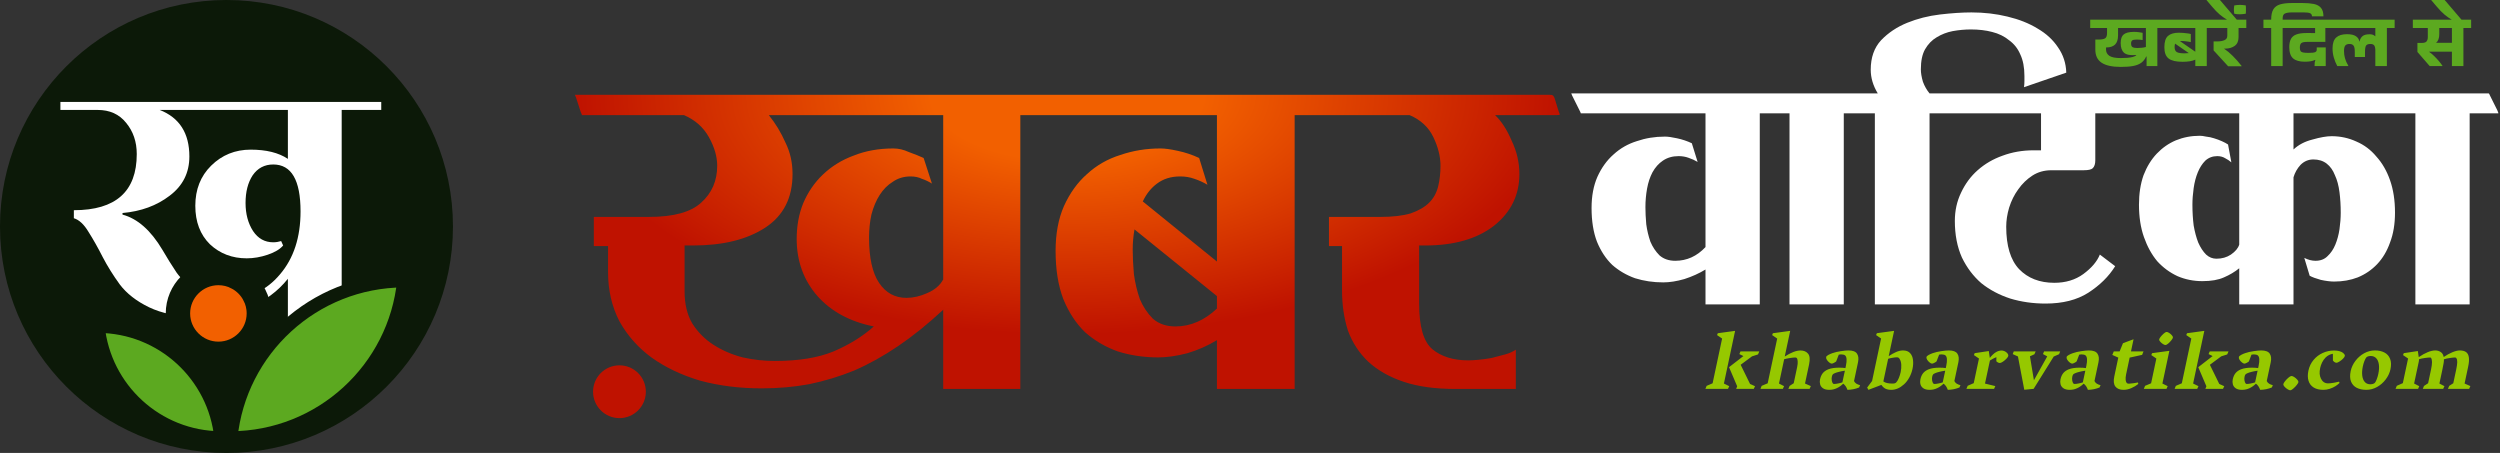
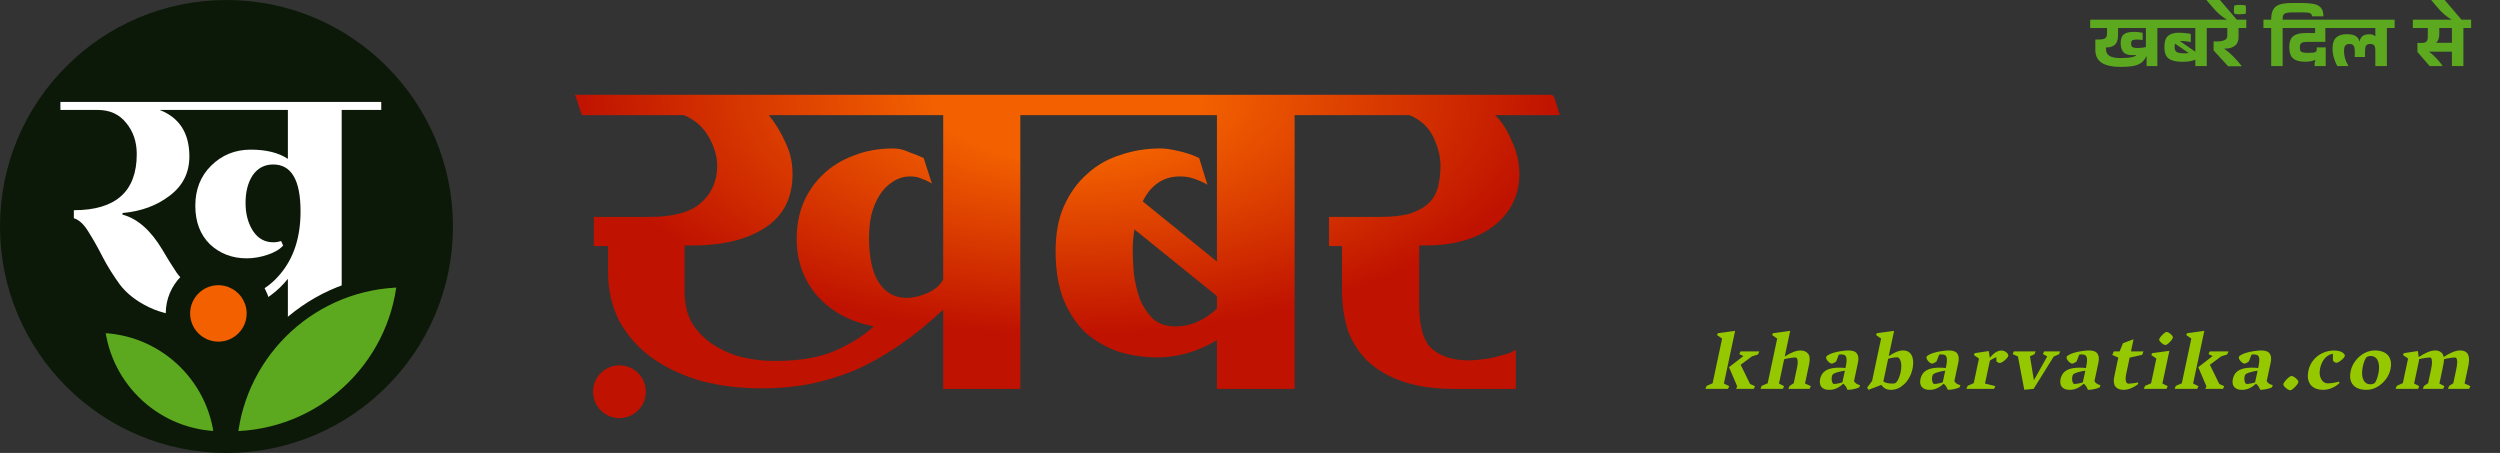
<svg xmlns="http://www.w3.org/2000/svg" width="1435" height="260" viewBox="0 0 1435 260" fill="none">
  <rect x="0" y="0" width="1435" height="260" fill="#333333" stroke="none" />
  <path d="M260 130C260 58.203 201.797 0 130 0C58.203 0 0 58.203 0 130C0 201.797 58.203 260 130 260C201.797 260 260 201.797 260 130Z" fill="#0C1908" />
  <path d="M218.836 58.5V63.104H196.128V187.417H165.244V160.022C153.739 174.448 135.875 181.662 111.652 181.662C101.66 181.662 92.955 179.896 85.537 176.367C78.27 172.837 72.669 168.463 68.733 163.244C64.948 158.027 61.693 152.809 58.968 147.591C56.243 142.219 53.518 137.385 50.793 133.088C48.219 128.79 45.419 126.181 42.391 125.26V120.656C66.462 120.656 78.497 109.913 78.497 88.427C78.497 81.367 76.454 75.382 72.366 70.471C68.43 65.56 62.98 63.104 56.016 63.104H34.67V58.5H218.836ZM165.244 63.104H91.668C103.023 67.555 108.699 76.456 108.699 89.808C108.699 99.17 104.915 106.69 97.346 112.369C89.928 118.048 80.92 121.347 70.322 122.268V123.189C78.952 125.491 86.597 132.244 93.258 143.446C95.832 147.898 98.557 152.271 101.433 156.569C104.461 160.713 108.473 164.242 113.468 167.158C118.465 169.921 124.369 171.302 131.182 171.302C143.141 171.302 152.982 166.698 160.703 157.49C168.575 148.281 172.511 136.234 172.511 121.347C172.511 103.391 167.288 94.412 156.842 94.412C151.846 94.412 147.91 96.484 145.033 100.628C142.309 104.772 140.946 110.067 140.946 116.513C140.946 122.805 142.385 128.177 145.261 132.627C148.137 136.925 151.997 139.073 156.842 139.073C158.356 139.073 159.87 138.842 161.384 138.382L162.519 140.915C160.703 143.063 157.751 144.828 153.663 146.209C149.576 147.59 145.563 148.281 141.627 148.281C133.301 148.281 126.261 145.596 120.509 140.223C114.907 134.698 112.107 127.333 112.107 118.125C112.107 108.762 115.134 101.089 121.189 95.103C127.397 88.964 134.966 85.895 143.898 85.895C152.83 85.895 159.945 87.66 165.244 91.19V63.104Z" fill="white" />
  <path d="M231.736 161.173C226.725 211.64 184.262 251.087 132.532 251.336C137.544 200.87 180.006 161.423 231.736 161.173Z" fill="#5CA920" />
  <path d="M231.736 161.174L235.509 161.549L235.925 157.363L231.718 157.383L231.736 161.174ZM132.532 251.337L128.759 250.962L128.343 255.149L132.55 255.129L132.532 251.337ZM231.736 161.174L227.963 160.801C223.141 209.352 182.284 247.306 132.514 247.545L132.532 251.337L132.55 255.129C186.24 254.871 230.307 213.931 235.509 161.549L231.736 161.174ZM132.532 251.337L136.305 251.712C141.127 203.16 181.985 165.207 231.754 164.966L231.736 161.174L231.718 157.383C178.028 157.642 133.961 198.582 128.759 250.962L132.532 251.337Z" fill="#0C1908" />
  <path d="M56.33 187.294C59.891 223.137 90.048 251.153 126.788 251.33C123.227 215.488 93.07 187.472 56.33 187.294Z" fill="#5CA920" />
  <path d="M56.33 187.293L52.556 187.668L52.141 183.48L56.348 183.501L56.33 187.293ZM126.787 251.329L130.561 250.954L130.977 255.141L126.769 255.12L126.787 251.329ZM56.33 187.293L60.103 186.918C63.474 220.846 92.026 247.369 126.806 247.537L126.787 251.329L126.769 255.12C88.069 254.933 56.308 225.424 52.556 187.668L56.33 187.293ZM126.787 251.329L123.014 251.703C119.644 217.776 91.091 191.252 56.311 191.084L56.33 187.293L56.348 183.501C95.048 183.688 126.809 213.197 130.561 250.954L126.787 251.329Z" fill="#0C1908" />
  <path d="M148.583 179.902C148.583 192.697 138.167 203.103 125.36 203.103C112.553 203.103 102.138 192.697 102.138 179.902C102.138 167.107 112.553 156.7 125.36 156.7C129.192 156.7 132.814 157.629 136.008 159.287C136.02 159.287 136.031 159.311 136.031 159.311C140.281 161.504 143.775 164.995 145.97 169.241C145.97 169.241 145.993 169.253 145.993 169.264C147.654 172.454 148.583 176.073 148.583 179.902Z" fill="#F26000" stroke="#0C1908" stroke-width="14" />
  <path d="M355.565 209.7C363.932 209.7 370.715 216.483 370.715 224.85C370.715 233.217 363.932 240 355.565 240C347.198 240 340.415 233.217 340.415 224.85C340.415 216.483 347.198 209.7 355.565 209.7ZM889.193 54.414C890.327 54.414 891.008 54.528 891.236 54.756C891.463 54.756 891.803 55.211 892.258 56.122L894.6 63.688C895.052 64.827 895.28 65.511 895.28 65.739C895.28 65.967 894.599 66.081 893.237 66.081H858.167C861.798 69.498 864.976 74.395 867.7 80.773C870.651 86.924 872.127 93.302 872.127 99.908C872.127 111.981 867.246 121.89 857.486 129.635C847.725 137.152 834.559 140.91 817.989 140.91H814.585V174.396C814.585 187.38 817.08 196.036 822.075 200.364C827.295 204.692 834.219 206.856 842.845 206.856C844.207 206.856 846.136 206.742 848.634 206.515C851.129 206.287 853.627 205.945 856.124 205.489C858.848 204.806 861.458 204.123 863.955 203.439C866.451 202.756 868.494 201.845 870.084 200.706V223.257H835.354C823.778 223.257 813.903 221.891 805.731 219.157C797.56 216.424 790.75 212.551 785.303 207.54C780.081 202.529 776.221 196.605 773.726 189.771C771.455 182.71 770.321 174.965 770.321 166.537V141.252H762.83V124.51H792.453C799.489 124.51 805.277 123.826 809.817 122.459C814.356 120.864 817.876 118.814 820.373 116.309C822.869 113.803 824.571 110.727 825.48 107.083C826.388 103.438 826.842 99.452 826.842 95.124C826.842 89.885 825.48 84.418 822.756 78.724C820.032 73.029 815.492 68.815 809.137 66.081H743.126V223.257H698.522V195.239C693.303 198.428 687.627 200.933 681.498 202.756C675.369 204.35 669.809 205.147 664.814 205.147C656.643 205.147 648.925 204.008 641.661 201.73C634.625 199.225 628.382 195.58 622.935 190.797C617.715 185.786 613.514 179.407 610.336 171.662C607.386 163.917 605.91 154.691 605.91 143.985C605.91 134.191 607.5 125.649 610.677 118.359C614.082 110.842 618.508 104.692 623.956 99.908C629.404 94.897 635.761 91.251 643.023 88.974C650.288 86.468 658.004 85.215 666.176 85.215C668.673 85.215 671.964 85.671 676.05 86.582C680.364 87.493 684.45 88.86 688.308 90.683L693.074 106.059C690.805 104.692 688.308 103.553 685.584 102.642C683.088 101.73 680.364 101.274 677.412 101.274C672.192 101.274 667.766 102.642 664.133 105.375C660.728 107.881 658.005 111.298 655.962 115.626L698.522 150.136V66.081H585.664V223.257H541.401V177.812C532.549 186.013 523.922 192.961 515.523 198.655C507.125 204.35 498.726 209.02 490.328 212.665C481.929 216.082 473.303 218.701 464.45 220.523C455.825 222.117 446.745 222.916 437.212 222.916C424.5 222.916 412.696 221.434 401.801 218.474C391.132 215.284 381.826 210.842 373.881 205.147C366.163 199.453 360.034 192.505 355.494 184.305C351.181 175.877 349.025 166.537 349.025 156.286V141.252H340.854V124.51H372.519C386.592 124.51 396.58 121.776 402.481 116.309C408.61 110.842 411.675 103.78 411.675 95.124C411.675 89.885 410.086 84.418 406.908 78.724C403.73 73.029 398.963 68.815 392.607 66.081H334.044C334.044 65.853 333.816 65.283 333.362 64.372L330.681 56.122C330.227 54.983 330 54.414 330 54.414H889.193ZM441.298 66.081C445.157 70.865 448.334 76.104 450.831 81.799C453.555 87.266 454.917 93.302 454.917 99.908C454.917 113.576 449.696 123.826 439.255 130.66C428.813 137.494 414.966 140.91 397.715 140.91H392.948V167.221C392.948 174.51 394.423 180.661 397.374 185.672C400.552 190.683 404.638 194.784 409.632 197.973C414.626 201.162 420.188 203.553 426.316 205.147C432.445 206.514 438.574 207.198 444.702 207.198C458.322 207.198 469.558 205.375 478.41 201.73C487.49 197.858 495.208 193.075 501.563 187.38C487.944 184.646 477.162 178.838 469.218 169.954C461.273 160.843 457.301 149.909 457.301 137.152C457.301 129.635 458.549 122.801 461.046 116.65C463.77 110.272 467.515 104.806 472.282 100.25C477.276 95.466 483.178 91.821 489.987 89.315C496.797 86.582 504.402 85.215 512.8 85.215C515.75 85.215 518.702 85.899 521.652 87.266C524.831 88.405 527.668 89.544 530.165 90.683L534.932 105.375C533.115 104.236 531.186 103.325 529.144 102.642C527.327 101.73 525.171 101.274 522.674 101.274C518.814 101.274 515.409 102.3 512.459 104.35C509.509 106.172 507.012 108.678 504.969 111.867C502.926 115.056 501.338 118.815 500.202 123.143C499.295 127.243 498.84 131.685 498.84 136.469C498.84 148.086 500.769 156.742 504.628 162.437C508.487 168.131 513.708 170.979 520.291 170.979C524.15 170.979 528.122 170.067 532.208 168.245C536.52 166.423 539.585 163.803 541.401 160.387V66.081H441.298ZM651.194 131.685C650.513 135.557 650.173 139.43 650.173 143.303C650.173 147.403 650.402 152.072 650.854 157.312C651.535 162.323 652.67 167.106 654.259 171.662C656.075 175.99 658.573 179.749 661.75 182.938C665.155 185.9 669.469 187.38 674.688 187.38C683.315 187.38 691.26 183.963 698.522 177.13V169.954L651.194 131.685Z" fill="url(#paint0_radial_2437_66)" />
-   <path d="M1026.99 63.392C1027.31 64.187 1027.47 64.663 1027.47 64.822C1027.47 64.981 1026.99 65.061 1026.04 65.061H1010.11V174.725H978.955V154.699C975.309 156.925 971.266 158.752 966.828 160.182C962.389 161.454 958.346 162.09 954.7 162.09C948.993 162.09 943.603 161.295 938.529 159.706C933.615 157.957 929.255 155.414 925.45 152.077C921.804 148.581 918.872 144.13 916.652 138.726C914.591 133.323 913.56 126.886 913.56 119.416C913.56 112.582 914.67 106.622 916.89 101.536C919.268 96.291 922.359 92 926.164 88.662C929.969 85.166 934.407 82.623 939.481 81.034C944.554 79.285 949.944 78.411 955.651 78.411C957.395 78.411 959.694 78.729 962.547 79.365C965.559 80 968.412 80.954 971.108 82.225L974.437 92.954C972.852 92 971.108 91.205 969.206 90.57C967.461 89.934 965.559 89.616 963.498 89.616C960.011 89.616 956.998 90.49 954.462 92.238C952.084 93.828 950.102 96.053 948.517 98.913C947.09 101.615 946.059 104.715 945.426 108.211C944.792 111.708 944.474 115.284 944.474 118.939C944.474 121.8 944.632 125.058 944.95 128.714C945.426 132.21 946.219 135.547 947.328 138.726C948.597 141.746 950.34 144.368 952.56 146.594C954.938 148.659 957.949 149.693 961.596 149.693C968.254 149.693 974.041 147.07 978.955 141.826V65.061H909.042C907.933 65.061 907.378 65.061 907.378 65.061C907.378 64.902 907.219 64.504 906.902 63.869L902.384 54.809C902.066 54.015 901.908 53.617 901.908 53.617C901.908 53.617 902.304 53.617 903.097 53.617H1020.57C1021.52 53.617 1022 53.697 1022 53.856C1022.16 53.856 1022.39 54.174 1022.71 54.809L1026.99 63.392ZM1074.26 63.392C1074.74 64.504 1074.89 65.061 1074.74 65.061C1074.74 65.061 1074.26 65.061 1073.31 65.061H1058.33V174.725H1027.18V65.061H1020.28C1019.17 65.061 1018.61 65.061 1018.61 65.061C1018.61 64.902 1018.46 64.504 1018.14 63.869L1013.62 54.809C1013.3 54.015 1013.14 53.617 1013.14 53.617C1013.14 53.617 1013.54 53.617 1014.33 53.617H1067.84C1068.79 53.617 1069.27 53.617 1069.27 53.617C1069.42 53.617 1069.66 54.015 1069.98 54.809L1074.26 63.392ZM1161.78 50.041C1161.94 48.929 1162.02 47.737 1162.02 46.465C1162.02 45.035 1162.02 44.081 1162.02 43.605C1162.02 38.678 1161.23 34.545 1159.64 31.208C1158.22 27.87 1156.08 25.168 1153.22 23.102C1150.53 20.877 1147.28 19.288 1143.47 18.334C1139.83 17.381 1135.78 16.904 1131.34 16.904C1127.86 16.904 1124.37 17.222 1120.88 17.857C1117.55 18.493 1114.46 19.685 1111.61 21.433C1108.91 23.023 1106.69 25.327 1104.95 28.347C1103.36 31.208 1102.57 35.022 1102.57 39.79C1102.57 41.856 1102.97 44.24 1103.76 46.942C1104.71 49.485 1105.98 51.71 1107.56 53.617H1115.65C1116.6 53.617 1117.08 53.617 1117.08 53.617C1117.23 53.617 1117.47 54.015 1117.79 54.809L1122.07 63.392C1122.55 64.504 1122.7 65.061 1122.55 65.061C1122.55 65.061 1122.07 65.061 1121.12 65.061H1107.56V174.725H1076.17V65.061H1069.28C1068.17 65.061 1067.61 65.061 1067.61 65.061C1067.61 64.902 1067.45 64.504 1067.14 63.869L1062.62 54.809C1062.3 54.015 1062.14 53.617 1062.14 53.617C1062.14 53.617 1062.54 53.617 1063.33 53.617H1077.84C1075.14 49.167 1073.8 44.638 1073.8 40.029C1073.8 33.035 1075.78 27.393 1079.74 23.102C1083.86 18.811 1088.86 15.473 1094.72 13.089C1100.59 10.705 1106.85 9.116 1113.51 8.321C1120.33 7.527 1126.35 7.129 1131.58 7.129C1138.87 7.129 1145.77 7.924 1152.27 9.513C1158.93 11.103 1164.72 13.407 1169.63 16.427C1174.54 19.288 1178.43 22.864 1181.28 27.155C1184.29 31.446 1185.88 36.294 1186.04 41.697L1161.78 50.041ZM1228.38 63.392C1228.86 64.504 1229.01 65.061 1228.86 65.061C1228.86 65.061 1228.38 65.061 1227.43 65.061H1202.7V92C1202.7 94.066 1202.22 95.576 1201.27 96.529C1200.48 97.324 1198.73 97.722 1196.04 97.722H1177.49C1173.37 97.722 1169.72 98.755 1166.55 100.821C1163.38 102.887 1160.69 105.509 1158.47 108.688C1156.25 111.708 1154.5 115.204 1153.24 119.178C1152.12 122.992 1151.57 126.648 1151.57 130.144C1151.57 141.11 1154.03 149.216 1158.94 154.461C1164.01 159.706 1170.75 162.328 1179.16 162.328C1185.65 162.328 1191.2 160.659 1195.8 157.322C1200.56 153.825 1203.73 150.09 1205.31 146.117L1214.11 152.792C1210.47 158.672 1205.31 163.758 1198.65 168.05C1192.15 172.182 1183.99 174.248 1174.16 174.248C1167.03 174.248 1160.29 173.294 1153.95 171.387C1147.61 169.322 1142.06 166.381 1137.3 162.566C1132.7 158.594 1128.98 153.666 1126.13 147.786C1123.43 141.746 1122.08 134.753 1122.08 126.806C1122.08 120.926 1123.27 115.522 1125.65 110.595C1128.03 105.509 1131.2 101.218 1135.16 97.722C1139.28 94.066 1144.04 91.285 1149.43 89.377C1154.98 87.311 1160.92 86.278 1167.27 86.278H1171.55V65.061H1118.28C1117.17 65.061 1116.61 65.061 1116.61 65.061C1116.61 64.902 1116.45 64.504 1116.14 63.869L1111.62 54.809C1111.3 54.015 1111.14 53.617 1111.14 53.617C1111.14 53.617 1111.54 53.617 1112.33 53.617H1221.96C1222.91 53.617 1223.39 53.617 1223.39 53.617C1223.54 53.617 1223.78 54.015 1224.1 54.809L1228.38 63.392ZM1384.96 63.392C1385.43 64.504 1385.59 65.061 1385.43 65.061C1385.43 65.061 1384.96 65.061 1384.01 65.061H1316.47V85.802C1319.33 83.1 1322.97 81.192 1327.41 80.08C1331.85 78.808 1335.5 78.173 1338.35 78.173C1343.42 78.173 1348.18 79.206 1352.62 81.272C1357.06 83.179 1360.86 86.04 1364.03 89.854C1367.36 93.51 1369.98 98.039 1371.88 103.443C1373.78 108.847 1374.73 115.045 1374.73 122.038C1374.73 128.555 1373.78 134.277 1371.88 139.203C1370.14 144.13 1367.68 148.262 1364.51 151.6C1361.34 154.938 1357.61 157.48 1353.33 159.229C1349.21 160.818 1344.69 161.613 1339.78 161.613C1337.72 161.613 1335.18 161.295 1332.17 160.659C1329.31 159.864 1327.17 159.07 1325.75 158.275L1322.66 148.024C1324.88 149.136 1327.02 149.693 1329.08 149.693C1331.93 149.693 1334.23 148.819 1335.97 147.07C1337.87 145.322 1339.38 143.097 1340.49 140.395C1341.6 137.693 1342.39 134.753 1342.87 131.574C1343.34 128.237 1343.58 125.058 1343.58 122.038C1343.58 117.906 1343.34 114.012 1342.87 110.357C1342.39 106.542 1341.52 103.284 1340.25 100.582C1339.14 97.722 1337.56 95.496 1335.5 93.907C1333.44 92.318 1330.9 91.523 1327.89 91.523C1325.03 91.523 1322.58 92.556 1320.52 94.622C1318.61 96.688 1317.27 99.072 1316.47 101.774V174.725H1285.32V153.984C1282.78 156.05 1279.85 157.798 1276.52 159.229C1273.35 160.659 1269.23 161.374 1264.16 161.374C1259.08 161.374 1254.33 160.421 1249.89 158.514C1245.45 156.448 1241.57 153.587 1238.24 149.931C1235.07 146.117 1232.53 141.507 1230.63 136.104C1228.72 130.701 1227.77 124.502 1227.77 117.509C1227.77 111.151 1228.65 105.509 1230.39 100.582C1232.29 95.655 1234.83 91.523 1238 88.186C1241.17 84.848 1244.82 82.305 1248.94 80.557C1253.22 78.808 1257.82 77.934 1262.73 77.934C1263.68 77.934 1264.87 78.093 1266.3 78.411C1267.88 78.57 1269.39 78.888 1270.82 79.365C1272.4 79.841 1273.91 80.398 1275.33 81.034C1276.76 81.669 1277.95 82.305 1278.9 82.941L1280.8 93.192C1279.69 92.238 1278.5 91.444 1277.24 90.808C1275.97 90.013 1274.46 89.616 1272.72 89.616C1270.02 89.616 1267.72 90.49 1265.82 92.238C1264.08 93.987 1262.65 96.212 1261.54 98.913C1260.43 101.615 1259.64 104.635 1259.16 107.973C1258.69 111.31 1258.45 114.489 1258.45 117.509C1258.45 121.641 1258.69 125.614 1259.16 129.429C1259.8 133.085 1260.67 136.342 1261.78 139.203C1263.05 142.064 1264.55 144.368 1266.3 146.117C1268.04 147.706 1270.02 148.501 1272.24 148.501C1275.41 148.501 1278.19 147.706 1280.57 146.117C1283.1 144.368 1284.69 142.461 1285.32 140.395V65.061H1222.78C1221.67 65.061 1221.12 65.061 1221.12 65.061C1221.12 64.902 1220.96 64.504 1220.64 63.869L1216.12 54.809C1215.8 54.015 1215.65 53.617 1215.65 53.617C1215.65 53.617 1216.04 53.617 1216.83 53.617H1378.54C1379.49 53.617 1379.97 53.617 1379.97 53.617C1380.12 53.617 1380.36 54.015 1380.68 54.809L1384.96 63.392ZM1433.51 63.392C1433.99 64.504 1434.15 65.061 1433.99 65.061C1433.99 65.061 1433.51 65.061 1432.56 65.061H1417.58V174.725H1386.43V65.061H1379.53C1378.42 65.061 1377.87 65.061 1377.87 65.061C1377.87 64.902 1377.71 64.504 1377.39 63.869L1372.87 54.809C1372.56 54.015 1372.4 53.617 1372.4 53.617C1372.4 53.617 1372.79 53.617 1373.59 53.617H1427.09C1428.04 53.617 1428.52 53.617 1428.52 53.617C1428.68 53.617 1428.92 54.015 1429.23 54.809L1433.51 63.392Z" fill="white" />
  <path d="M1199.78 16.066V11.304H1242.77V16.066H1238.32V37.916H1232.14V32.443H1231.91C1231.2 33.985 1230.25 35.187 1229.07 36.047C1227.88 36.908 1226.34 37.516 1224.44 37.872C1222.57 38.228 1220.19 38.406 1217.32 38.406C1212.39 38.406 1208.73 37.605 1206.32 36.003C1203.92 34.401 1202.72 31.894 1202.72 28.482V22.696H1204.72C1206.35 22.696 1207.54 22.474 1208.28 22.029C1209.05 21.554 1209.44 20.56 1209.44 19.047V16.066H1199.78ZM1224.97 18.291C1225.89 18.291 1226.77 18.35 1227.6 18.469C1228.46 18.558 1229.21 18.676 1229.87 18.825V22.919L1229.78 22.963C1229.36 22.904 1228.87 22.845 1228.31 22.785C1227.77 22.726 1227.21 22.696 1226.62 22.696C1225.25 22.696 1224.35 22.86 1223.9 23.186C1223.46 23.512 1223.24 24.106 1223.24 24.966C1223.24 26.034 1223.52 26.731 1224.08 27.058C1224.64 27.384 1225.55 27.547 1226.8 27.547C1227.71 27.547 1228.59 27.503 1229.42 27.414C1230.28 27.325 1231.05 27.176 1231.74 26.969V16.066H1215.76V20.204C1215.76 22.726 1215.17 24.536 1213.98 25.634C1212.82 26.702 1211.17 27.236 1209.04 27.236H1208.86V28.437C1208.86 29.98 1209.5 31.182 1210.77 32.042C1212.08 32.902 1214.26 33.333 1217.32 33.333C1218.56 33.333 1219.79 33.288 1221.01 33.199C1222.23 33.11 1223.29 32.947 1224.21 32.709C1225.16 32.443 1225.85 32.087 1226.26 31.642L1226.22 31.552C1222.89 31.879 1220.57 31.463 1219.23 30.306C1217.92 29.149 1217.27 27.295 1217.27 24.744C1217.27 22.37 1217.85 20.709 1219.01 19.759C1220.19 18.78 1222.18 18.291 1224.97 18.291ZM1252.76 35.469C1249.08 35.469 1246.43 34.846 1244.8 33.6C1243.16 32.353 1242.35 30.188 1242.35 27.102C1242.35 23.987 1243.05 21.821 1244.44 20.605C1245.86 19.388 1247.93 18.78 1250.63 18.78C1251.34 18.78 1252.12 18.81 1252.98 18.869C1253.84 18.928 1254.68 19.017 1255.48 19.136C1256.31 19.225 1256.99 19.359 1257.52 19.537V24.12L1257.35 24.165C1256.87 24.017 1256.13 23.883 1255.12 23.765C1254.14 23.616 1253.27 23.542 1252.5 23.542C1252.05 23.542 1251.66 23.557 1251.34 23.587V23.631L1260.02 29.639C1260.05 29.639 1260.08 29.639 1260.11 29.639V16.066H1238.79V11.304H1271.1V16.066H1266.69V37.916H1260.11V34.312L1260.02 34.267C1259.24 34.653 1258.25 34.95 1257.03 35.157C1255.85 35.365 1254.42 35.469 1252.76 35.469ZM1248.22 27.013C1248.22 28.437 1248.65 29.401 1249.51 29.906C1250.37 30.381 1251.84 30.618 1253.92 30.618C1254.72 30.618 1255.52 30.573 1256.32 30.484V30.44L1248.58 25.1H1248.49C1248.31 25.545 1248.22 26.183 1248.22 27.013ZM1278.96 38.05L1270.6 28.927V23.765H1272.91C1274.42 23.765 1275.73 23.527 1276.83 23.052C1277.92 22.578 1278.47 21.747 1278.47 20.56V16.066H1267.97V11.304H1289.38V16.066H1284.93V21.317C1284.93 23.572 1284.2 25.233 1282.75 26.301C1281.29 27.369 1279.47 27.903 1277.27 27.903C1277.09 27.903 1276.92 27.888 1276.74 27.859V28.037C1278.31 29.075 1279.93 30.425 1281.59 32.087C1283.25 33.718 1284.94 35.632 1286.66 37.827V38.05H1278.96ZM1266.6 0.134V0H1274.25L1283.95 11.348H1278.43L1278.12 11.17C1276.88 10.458 1275.56 9.524 1274.16 8.367C1272.77 7.18 1271.34 5.726 1269.89 4.005L1266.6 0.134ZM1289.07 3.115C1289.13 3.59 1289.16 4.02 1289.16 4.406C1289.16 4.791 1289.16 5.147 1289.16 5.474C1289.16 5.83 1289.16 6.201 1289.16 6.586C1289.16 6.942 1289.13 7.373 1289.07 7.877C1287.94 8.085 1286.81 8.189 1285.69 8.189C1285.15 8.189 1284.62 8.174 1284.09 8.144C1283.55 8.085 1283.02 7.996 1282.48 7.877C1282.39 7.402 1282.33 6.987 1282.31 6.631C1282.28 6.245 1282.26 5.889 1282.26 5.563C1282.26 5.207 1282.28 4.836 1282.31 4.45C1282.33 4.035 1282.39 3.59 1282.48 3.115C1283.02 2.997 1283.57 2.922 1284.13 2.893C1284.66 2.833 1285.21 2.804 1285.78 2.804C1286.31 2.804 1286.86 2.833 1287.42 2.893C1287.96 2.922 1288.51 2.997 1289.07 3.115ZM1303.66 37.916V16.066H1299.21V11.304H1303.66C1303.66 8.752 1304.06 6.794 1304.86 5.429C1305.69 4.035 1306.98 3.071 1308.73 2.537C1310.48 2.003 1312.75 1.736 1315.54 1.736H1321.73C1324.19 1.736 1326.31 1.914 1328.09 2.27C1329.87 2.626 1331.23 3.353 1332.18 4.45C1333.16 5.548 1333.65 7.195 1333.65 9.39H1327.07C1327.07 8.53 1326.73 7.936 1326.04 7.61C1325.39 7.284 1324.16 7.12 1322.35 7.12H1315.54C1313.82 7.12 1312.5 7.328 1311.58 7.743C1310.69 8.129 1310.24 9.064 1310.24 10.547V11.304H1314.7V16.066H1310.24V37.916H1303.66ZM1314.05 27.058C1314.05 25.04 1314.38 23.453 1315.03 22.296C1315.68 21.109 1316.72 20.264 1318.15 19.759C1319.6 19.225 1321.5 18.958 1323.84 18.958C1324.64 18.958 1325.48 18.958 1326.34 18.958C1327.23 18.958 1328.07 18.973 1328.87 19.003V16.066H1310.23V11.304H1339.2V16.066H1334.75V24.032H1324.6C1322.79 24.032 1321.59 24.254 1321 24.699C1320.4 25.144 1320.11 26.019 1320.11 27.325C1320.11 28.185 1320.24 28.838 1320.51 29.283C1320.77 29.698 1321.26 29.98 1321.97 30.128C1322.69 30.277 1323.72 30.351 1325.09 30.351C1326.99 30.351 1328.25 30.217 1328.87 29.95C1329.5 29.654 1329.81 29.209 1329.81 28.615V27.191H1334.97V37.916H1328.56C1328.56 37.026 1328.59 36.329 1328.65 35.825C1328.74 35.32 1328.86 34.861 1329.01 34.445L1328.87 34.356C1327.6 35.068 1325.62 35.424 1322.95 35.424C1319.99 35.424 1317.76 34.801 1316.28 33.555C1314.79 32.279 1314.05 30.113 1314.05 27.058ZM1341.59 37.916C1340.73 36.314 1340.06 34.668 1339.59 32.977C1339.11 31.256 1338.88 29.535 1338.88 27.814C1338.88 24.907 1339.57 22.815 1340.97 21.539C1342.36 20.264 1344.41 19.626 1347.11 19.626C1349.45 19.626 1351.17 20.011 1352.27 20.783C1353.4 21.524 1354.07 22.533 1354.27 23.809H1354.41C1354.64 22.533 1355.19 21.524 1356.05 20.783C1356.91 20.041 1358.29 19.67 1360.19 19.67C1361.62 19.67 1362.67 20.056 1363.35 20.827L1363.44 20.738V16.066H1336.96V11.304H1374.52V16.066H1370.07V37.916H1363.44V28.437C1363.35 27.132 1363.07 26.271 1362.6 25.856C1362.15 25.441 1361.47 25.233 1360.55 25.233C1359.42 25.233 1358.64 25.515 1358.19 26.079C1357.75 26.642 1357.52 27.859 1357.52 29.728V32.709H1351.65V29.728C1351.65 27.918 1351.4 26.716 1350.89 26.123C1350.42 25.53 1349.66 25.233 1348.62 25.233C1347.47 25.233 1346.65 25.545 1346.17 26.168C1345.7 26.761 1345.46 27.799 1345.46 29.283C1345.46 30.736 1345.65 32.146 1346.04 33.511C1346.43 34.846 1347.05 36.24 1347.91 37.694V37.916H1341.59ZM1394.63 37.916L1387.6 29.817V24.654H1389.91C1391.42 24.654 1392.4 24.358 1392.85 23.765C1393.32 23.171 1393.56 22.355 1393.56 21.317V16.066H1384.97V11.304H1418.44V16.066H1413.99V37.916H1407.4V29.639H1394.4V29.817C1395.38 30.47 1396.33 31.271 1397.25 32.22C1398.2 33.14 1399.09 34.089 1399.92 35.068C1400.75 36.047 1401.45 36.967 1402.01 37.827V37.916H1394.63ZM1400.15 19.537C1400.15 21.881 1399.54 23.557 1398.32 24.566H1407.4V16.066H1400.15V19.537ZM1395.58 0.134V0H1403.24L1412.94 11.348H1407.42L1407.11 11.17C1405.86 10.458 1404.54 9.524 1403.15 8.367C1401.76 7.18 1400.33 5.726 1398.88 4.005L1395.58 0.134Z" fill="#5CA920" />
  <path d="M985.587 192.335L986.021 191.272L995.949 189.916L989.523 220.147L992.576 221.662L991.88 223.2H978.911L979.6 221.481L983.033 220.012L988.493 194.325L985.587 192.335ZM1004.52 220.373L1007.39 221.685L1006.67 223.2H996.549L997.139 221.73L992.466 210.764L1000.71 204.387L998.389 203.233L999.035 201.718H1009.83L1009.1 203.437L1005.65 204.546L999.139 209.384L1004.52 220.373ZM1039.42 221.617L1038.71 223.2H1026.53L1027.24 221.504L1029.6 219.966L1031.56 210.718C1031.85 209.346 1031.96 208.216 1031.87 207.327C1031.8 206.422 1031.61 205.812 1031.31 205.495C1031.1 205.299 1030.84 205.201 1030.52 205.201C1029.76 205.201 1028.71 205.307 1027.35 205.517C1026 205.728 1024.92 205.955 1024.11 206.196L1021.14 220.147L1024.06 221.662L1023.36 223.2H1010.51L1011.2 221.481L1014.65 220.012L1020.11 194.325L1017.21 192.335L1017.64 191.272L1027.57 189.916L1024.44 204.636C1028.03 202.329 1031.04 201.176 1033.48 201.176C1035.36 201.176 1036.8 201.779 1037.81 202.985C1038.83 204.176 1039.03 206.241 1038.41 209.18L1036.08 220.147L1039.42 221.617ZM1044.7 217.751C1045.01 216.303 1045.54 215.113 1046.29 214.178C1047.06 213.244 1048.11 212.512 1049.44 211.984C1050.28 211.653 1051.23 211.411 1052.3 211.261C1053.38 211.11 1054.47 211.034 1055.58 211.034C1057.05 211.034 1058.28 211.118 1059.27 211.283L1059.53 210.062C1060.23 206.776 1060.06 204.742 1059.03 203.958C1058.8 203.777 1058.48 203.64 1058.05 203.55C1057.64 203.46 1057.19 203.415 1056.72 203.415C1056.3 203.415 1055.88 203.467 1055.46 203.573L1053.96 207.462C1053.55 207.793 1053.09 208.088 1052.57 208.343C1052.05 208.6 1051.66 208.728 1051.4 208.728C1051.03 208.728 1050.57 208.51 1050.02 208.073C1049.46 207.635 1048.99 207.123 1048.61 206.535C1048.24 205.932 1048.11 205.397 1048.21 204.93C1048.29 204.553 1048.7 204.161 1049.43 203.754C1050.16 203.347 1050.95 203 1051.78 202.713C1053.24 202.201 1054.88 201.817 1056.69 201.56C1058.52 201.289 1059.97 201.153 1061.03 201.153C1063.47 201.153 1065.1 201.764 1065.91 202.985C1066.75 204.206 1066.94 205.865 1066.5 207.96L1064.21 218.723C1064.5 219.311 1064.93 219.801 1065.49 220.193C1066.08 220.569 1066.81 220.871 1067.71 221.097L1067.13 222.408C1065.06 223.268 1062.83 223.72 1060.43 223.765C1060.17 222.996 1059.84 222.326 1059.45 221.753C1059.08 221.18 1058.6 220.667 1058 220.215C1056.98 221.255 1055.79 222.107 1054.43 222.77C1053.08 223.434 1051.61 223.765 1050.01 223.765C1048.45 223.765 1047.24 223.464 1046.39 222.861C1045.53 222.258 1044.98 221.496 1044.75 220.577C1044.51 219.658 1044.49 218.715 1044.7 217.751ZM1052.12 220.124C1052.25 220.305 1052.47 220.396 1052.76 220.396C1053.36 220.396 1054.14 220.298 1055.11 220.102C1056.09 219.906 1056.9 219.695 1057.53 219.469L1058.96 212.776C1057.68 212.957 1056.56 213.175 1055.58 213.432C1054.6 213.672 1053.82 213.921 1053.23 214.178C1052.65 214.434 1052.27 214.645 1052.1 214.811C1051.82 215.097 1051.61 215.579 1051.47 216.258C1051.32 216.936 1051.31 217.667 1051.44 218.451C1051.58 219.235 1051.81 219.793 1052.12 220.124ZM1072.48 223.765L1071.74 222.454L1074.57 218.7L1079.75 194.302L1076.87 192.335L1077.33 191.25L1087.21 189.916L1084.12 204.432C1085.46 203.513 1086.84 202.736 1088.27 202.103C1089.7 201.47 1091.05 201.153 1092.33 201.153C1094.1 201.153 1095.45 201.659 1096.38 202.668C1097.32 203.678 1097.88 204.99 1098.06 206.603C1098.26 208.2 1098.17 209.904 1097.78 211.713C1097.41 213.461 1096.8 215.113 1095.95 216.665C1095.11 218.217 1094.09 219.536 1092.89 220.622C1090.59 222.718 1088.15 223.765 1085.56 223.765C1084.25 223.765 1083.15 223.546 1082.25 223.109C1081.38 222.657 1080.59 221.934 1079.9 220.939L1072.48 223.765ZM1081.04 218.948C1081.65 219.386 1082.41 219.702 1083.31 219.898C1084.21 220.08 1085.16 220.17 1086.16 220.17C1086.75 220.17 1087.23 220.117 1087.61 220.012C1088 219.891 1088.33 219.658 1088.59 219.311C1089.04 218.828 1089.5 218.037 1089.95 216.936C1090.4 215.836 1090.74 214.743 1090.97 213.657C1091.29 212.121 1091.42 210.68 1091.33 209.339C1091.25 207.982 1090.92 206.859 1090.34 205.97C1090.16 205.638 1089.95 205.412 1089.69 205.292C1089.45 205.155 1089.13 205.088 1088.74 205.088C1088.2 205.088 1087.4 205.178 1086.33 205.359C1085.27 205.54 1084.43 205.736 1083.8 205.947L1081.04 218.948ZM1102.3 217.751C1102.61 216.303 1103.14 215.113 1103.89 214.178C1104.66 213.244 1105.71 212.512 1107.04 211.984C1107.88 211.653 1108.83 211.411 1109.9 211.261C1110.98 211.11 1112.07 211.034 1113.18 211.034C1114.65 211.034 1115.88 211.118 1116.87 211.283L1117.13 210.062C1117.83 206.776 1117.66 204.742 1116.63 203.958C1116.41 203.777 1116.08 203.64 1115.65 203.55C1115.24 203.46 1114.79 203.415 1114.32 203.415C1113.9 203.415 1113.48 203.467 1113.06 203.573L1111.56 207.462C1111.15 207.793 1110.69 208.088 1110.17 208.343C1109.66 208.6 1109.26 208.728 1109 208.728C1108.63 208.728 1108.17 208.51 1107.62 208.073C1107.06 207.635 1106.59 207.123 1106.21 206.535C1105.84 205.932 1105.71 205.397 1105.81 204.93C1105.89 204.553 1106.3 204.161 1107.03 203.754C1107.77 203.347 1108.55 203 1109.38 202.713C1110.85 202.201 1112.48 201.817 1114.29 201.56C1116.13 201.289 1117.57 201.153 1118.64 201.153C1121.07 201.153 1122.7 201.764 1123.52 202.985C1124.35 204.206 1124.55 205.865 1124.1 207.96L1121.81 218.723C1122.1 219.311 1122.53 219.801 1123.09 220.193C1123.68 220.569 1124.41 220.871 1125.31 221.097L1124.73 222.408C1122.67 223.268 1120.43 223.72 1118.04 223.765C1117.77 222.996 1117.44 222.326 1117.05 221.753C1116.68 221.18 1116.2 220.667 1115.6 220.215C1114.58 221.255 1113.39 222.107 1112.03 222.77C1110.69 223.434 1109.21 223.765 1107.61 223.765C1106.05 223.765 1104.85 223.464 1103.99 222.861C1103.13 222.258 1102.58 221.496 1102.35 220.577C1102.11 219.658 1102.1 218.715 1102.3 217.751ZM1109.73 220.124C1109.86 220.305 1110.07 220.396 1110.36 220.396C1110.96 220.396 1111.75 220.298 1112.71 220.102C1113.69 219.906 1114.5 219.695 1115.13 219.469L1116.56 212.776C1115.29 212.957 1114.16 213.175 1113.18 213.432C1112.21 213.672 1111.42 213.921 1110.83 214.178C1110.25 214.434 1109.87 214.645 1109.7 214.811C1109.42 215.097 1109.21 215.579 1109.07 216.258C1108.92 216.936 1108.91 217.667 1109.04 218.451C1109.18 219.235 1109.41 219.793 1109.73 220.124ZM1133.04 203.821L1133.47 202.713L1141.56 201.493L1142.15 205.45C1143.37 203.927 1144.52 202.842 1145.6 202.194C1146.68 201.53 1147.79 201.198 1148.93 201.198C1149.33 201.198 1149.75 201.274 1150.2 201.425C1150.64 201.575 1151.05 201.786 1151.43 202.058C1151.88 202.374 1152.24 202.744 1152.49 203.166C1152.74 203.573 1152.83 203.958 1152.75 204.319C1152.66 204.742 1152.3 205.277 1151.67 205.924C1151.05 206.573 1150.37 207.146 1149.62 207.643C1148.88 208.126 1148.31 208.366 1147.89 208.366C1147.57 208.366 1147.2 208.261 1146.8 208.05C1146.42 207.824 1146.11 207.59 1145.89 207.349L1145.94 205.043C1145.41 205.208 1144.77 205.488 1144.03 205.88C1143.28 206.257 1142.68 206.611 1142.21 206.942L1139.39 220.17L1145.31 221.617L1144.6 223.2H1128.72L1129.46 221.436L1132.93 219.921L1135.93 205.789L1133.04 203.821ZM1182.54 201.718L1181.91 203.301L1178.84 204.658L1167.3 223.2L1161.94 223.72L1158.3 204.613L1155.31 203.256L1155.89 201.718H1168.47L1167.75 203.347L1165.19 204.523L1167.47 218.27L1175.12 204.567L1172.67 203.233L1173.3 201.718H1182.54ZM1182.72 217.751C1183.02 216.303 1183.55 215.113 1184.31 214.178C1185.08 213.244 1186.13 212.512 1187.46 211.984C1188.3 211.653 1189.25 211.411 1190.31 211.261C1191.39 211.11 1192.49 211.034 1193.6 211.034C1195.06 211.034 1196.29 211.118 1197.29 211.283L1197.55 210.062C1198.25 206.776 1198.08 204.742 1197.04 203.958C1196.82 203.777 1196.5 203.64 1196.07 203.55C1195.66 203.46 1195.21 203.415 1194.73 203.415C1194.32 203.415 1193.9 203.467 1193.47 203.573L1191.98 207.462C1191.57 207.793 1191.1 208.088 1190.59 208.343C1190.07 208.6 1189.68 208.728 1189.42 208.728C1189.05 208.728 1188.59 208.51 1188.03 208.073C1187.48 207.635 1187.01 207.123 1186.63 206.535C1186.26 205.932 1186.13 205.397 1186.23 204.93C1186.31 204.553 1186.71 204.161 1187.45 203.754C1188.18 203.347 1188.96 203 1189.8 202.713C1191.26 202.201 1192.9 201.817 1194.71 201.56C1196.54 201.289 1197.99 201.153 1199.05 201.153C1201.49 201.153 1203.11 201.764 1203.93 202.985C1204.77 204.206 1204.96 205.865 1204.52 207.96L1202.23 218.723C1202.52 219.311 1202.95 219.801 1203.51 220.193C1204.09 220.569 1204.83 220.871 1205.72 221.097L1205.14 222.408C1203.08 223.268 1200.85 223.72 1198.45 223.765C1198.18 222.996 1197.86 222.326 1197.47 221.753C1197.1 221.18 1196.61 220.667 1196.02 220.215C1194.99 221.255 1193.8 222.107 1192.44 222.77C1191.1 223.434 1189.63 223.765 1188.03 223.765C1186.47 223.765 1185.26 223.464 1184.4 222.861C1183.55 222.258 1183 221.496 1182.76 220.577C1182.53 219.658 1182.51 218.715 1182.72 217.751ZM1190.14 220.124C1190.27 220.305 1190.48 220.396 1190.78 220.396C1191.38 220.396 1192.16 220.298 1193.13 220.102C1194.11 219.906 1194.92 219.695 1195.55 219.469L1196.97 212.776C1195.7 212.957 1194.58 213.175 1193.6 213.432C1192.62 213.672 1191.84 213.921 1191.24 214.178C1190.66 214.434 1190.29 214.645 1190.11 214.811C1189.84 215.097 1189.63 215.579 1189.48 216.258C1189.34 216.936 1189.33 217.667 1189.46 218.451C1189.6 219.235 1189.83 219.793 1190.14 220.124ZM1213.31 201.718H1216.66L1218.59 196.992L1224.66 194.731L1223.18 201.718H1230.37L1229.58 203.686L1222.42 205.269L1220.38 214.901C1220.13 216.032 1220.05 217.064 1220.13 217.999C1220.21 218.934 1220.47 219.582 1220.92 219.944C1221.13 220.14 1221.47 220.238 1221.95 220.238C1222.48 220.238 1223.38 220.147 1224.64 219.966C1225.9 219.77 1226.75 219.627 1227.2 219.536L1227.37 220.396C1226.27 221.3 1224.95 222.092 1223.42 222.77C1221.89 223.434 1220.39 223.765 1218.91 223.765C1216.78 223.765 1215.23 223.139 1214.24 221.888C1213.26 220.622 1213.05 218.678 1213.61 216.055L1215.9 205.269L1212.46 203.731L1213.31 201.718ZM1243.14 198.033C1242.79 198.094 1242.31 197.942 1241.69 197.58C1241.08 197.204 1240.53 196.759 1240.06 196.246C1239.58 195.719 1239.34 195.289 1239.34 194.958C1239.35 194.611 1239.61 194.099 1240.13 193.42C1240.66 192.727 1241.26 192.093 1241.92 191.52C1242.58 190.932 1243.1 190.609 1243.46 190.548C1243.86 190.488 1244.37 190.647 1244.98 191.023C1245.6 191.4 1246.13 191.853 1246.59 192.38C1247.05 192.892 1247.28 193.307 1247.27 193.623C1247.26 193.985 1246.98 194.514 1246.45 195.207C1245.92 195.885 1245.32 196.518 1244.66 197.106C1244 197.679 1243.49 197.988 1243.14 198.033ZM1234.73 220.012L1237.75 205.789L1234.86 203.821L1235.28 202.713L1245.21 201.379L1241.22 220.147L1244.25 221.662L1243.57 223.2H1230.56L1231.28 221.459L1234.73 220.012ZM1254.92 192.335L1255.35 191.272L1265.28 189.916L1258.85 220.147L1261.91 221.662L1261.21 223.2H1248.24L1248.93 221.481L1252.36 220.012L1257.82 194.325L1254.92 192.335ZM1273.85 220.373L1276.72 221.685L1276 223.2H1265.88L1266.47 221.73L1261.8 210.764L1270.04 204.387L1267.72 203.233L1268.37 201.718H1279.16L1278.43 203.437L1274.98 204.546L1268.47 209.384L1273.85 220.373ZM1281.6 217.751C1281.91 216.303 1282.44 215.113 1283.19 214.178C1283.96 213.244 1285.01 212.512 1286.34 211.984C1287.18 211.653 1288.13 211.411 1289.2 211.261C1290.28 211.11 1291.37 211.034 1292.48 211.034C1293.94 211.034 1295.18 211.118 1296.17 211.283L1296.43 210.062C1297.13 206.776 1296.96 204.742 1295.93 203.958C1295.7 203.777 1295.38 203.64 1294.95 203.55C1294.54 203.46 1294.09 203.415 1293.62 203.415C1293.2 203.415 1292.78 203.467 1292.36 203.573L1290.86 207.462C1290.45 207.793 1289.99 208.088 1289.47 208.343C1288.95 208.6 1288.56 208.728 1288.3 208.728C1287.93 208.728 1287.47 208.51 1286.92 208.073C1286.36 207.635 1285.89 207.123 1285.51 206.535C1285.14 205.932 1285.01 205.397 1285.11 204.93C1285.19 204.553 1285.6 204.161 1286.33 203.754C1287.06 203.347 1287.85 203 1288.68 202.713C1290.14 202.201 1291.78 201.817 1293.59 201.56C1295.42 201.289 1296.87 201.153 1297.93 201.153C1300.37 201.153 1302 201.764 1302.82 202.985C1303.65 204.206 1303.84 205.865 1303.4 207.96L1301.11 218.723C1301.4 219.311 1301.83 219.801 1302.39 220.193C1302.98 220.569 1303.71 220.871 1304.61 221.097L1304.03 222.408C1301.96 223.268 1299.73 223.72 1297.33 223.765C1297.07 222.996 1296.74 222.326 1296.35 221.753C1295.98 221.18 1295.5 220.667 1294.9 220.215C1293.88 221.255 1292.69 222.107 1291.33 222.77C1289.98 223.434 1288.51 223.765 1286.91 223.765C1285.35 223.765 1284.14 223.464 1283.29 222.861C1282.43 222.258 1281.88 221.496 1281.65 220.577C1281.41 219.658 1281.39 218.715 1281.6 217.751ZM1289.02 220.124C1289.15 220.305 1289.37 220.396 1289.66 220.396C1290.26 220.396 1291.04 220.298 1292.01 220.102C1292.99 219.906 1293.8 219.695 1294.43 219.469L1295.86 212.776C1294.59 212.957 1293.46 213.175 1292.48 213.432C1291.5 213.672 1290.72 213.921 1290.13 214.178C1289.55 214.434 1289.17 214.645 1289 214.811C1288.72 215.097 1288.51 215.579 1288.37 216.258C1288.22 216.936 1288.21 217.667 1288.34 218.451C1288.48 219.235 1288.71 219.793 1289.02 220.124ZM1314.78 224.014C1314.38 224.074 1313.85 223.9 1313.18 223.493C1312.51 223.087 1311.91 222.604 1311.38 222.047C1310.87 221.489 1310.61 221.022 1310.62 220.645C1310.62 220.268 1310.91 219.71 1311.48 218.971C1312.06 218.217 1312.71 217.524 1313.43 216.891C1314.16 216.258 1314.73 215.912 1315.13 215.851C1315.18 215.836 1315.25 215.828 1315.34 215.828C1315.79 215.828 1316.32 216.04 1316.94 216.462C1317.58 216.868 1318.13 217.343 1318.6 217.886C1319.07 218.429 1319.3 218.866 1319.29 219.197C1319.29 219.589 1318.99 220.162 1318.4 220.916C1317.82 221.655 1317.17 222.341 1316.43 222.974C1315.71 223.607 1315.16 223.954 1314.78 224.014ZM1339.08 203.075C1337.49 203.317 1336.08 204.04 1334.85 205.246C1334.05 206.061 1333.39 207.003 1332.87 208.073C1332.36 209.127 1332 210.176 1331.78 211.215C1331.52 212.452 1331.42 213.575 1331.48 214.585C1331.56 215.579 1331.82 216.514 1332.25 217.389C1333.14 219.167 1334.49 220.057 1336.31 220.057C1337.14 220.057 1338.27 219.936 1339.69 219.695C1341.13 219.439 1342.11 219.235 1342.62 219.085L1342.9 219.808C1342.27 220.442 1341.48 221.067 1340.51 221.685C1339.55 222.288 1338.47 222.785 1337.26 223.177C1336.07 223.569 1334.86 223.765 1333.62 223.765C1331.34 223.765 1329.47 223.312 1328.02 222.408C1326.57 221.504 1325.6 220.223 1325.09 218.565C1324.58 216.906 1324.56 214.969 1325.03 212.753C1325.53 210.402 1326.51 208.351 1327.98 206.603C1329.44 204.854 1331.2 203.52 1333.24 202.601C1335.29 201.666 1337.42 201.198 1339.62 201.198C1340.53 201.198 1341.35 201.267 1342.07 201.402C1342.8 201.537 1343.48 201.756 1344.11 202.058C1344.66 202.344 1345.13 202.706 1345.5 203.143C1345.87 203.566 1346.02 203.95 1345.94 204.297C1345.85 204.748 1345.49 205.292 1344.86 205.924C1344.23 206.543 1343.55 207.085 1342.8 207.553C1342.07 208.004 1341.52 208.231 1341.15 208.231C1340.82 208.231 1340.44 208.103 1340.03 207.846C1339.63 207.576 1339.32 207.274 1339.09 206.942L1339.08 203.075ZM1349.3 212.957C1349.74 210.907 1350.63 208.977 1351.99 207.168C1353.34 205.359 1355 203.905 1356.96 202.804C1358.94 201.704 1361.02 201.153 1363.21 201.153C1365.32 201.153 1367.13 201.545 1368.64 202.329C1370.17 203.113 1371.26 204.319 1371.9 205.947C1372.56 207.56 1372.63 209.572 1372.12 211.984C1371.68 214.034 1370.78 215.964 1369.41 217.773C1368.05 219.582 1366.39 221.036 1364.43 222.137C1362.48 223.223 1360.43 223.765 1358.31 223.765C1356.17 223.765 1354.32 223.381 1352.77 222.612C1351.25 221.828 1350.15 220.63 1349.49 219.017C1348.85 217.404 1348.79 215.383 1349.3 212.957ZM1360.54 220.577C1361.07 220.577 1361.57 220.509 1362.03 220.373C1362.5 220.223 1362.86 220.027 1363.13 219.785C1363.5 219.409 1363.87 218.715 1364.24 217.705C1364.63 216.695 1364.93 215.678 1365.15 214.652C1365.59 212.572 1365.7 210.756 1365.47 209.203C1365.25 207.635 1364.73 206.437 1363.93 205.608C1363.12 204.763 1362.08 204.342 1360.82 204.342C1359.69 204.342 1358.85 204.605 1358.29 205.133C1357.95 205.525 1357.58 206.226 1357.17 207.236C1356.79 208.231 1356.49 209.249 1356.27 210.288C1355.86 212.233 1355.74 213.982 1355.92 215.535C1356.1 217.087 1356.58 218.316 1357.36 219.22C1358.13 220.124 1359.19 220.577 1360.54 220.577ZM1379.33 203.821L1379.77 202.713L1387.84 201.493L1388.35 204.997C1392.14 202.435 1395.32 201.153 1397.88 201.153C1399 201.153 1400.02 201.447 1400.93 202.035C1401.85 202.623 1402.44 203.588 1402.69 204.93C1404.36 203.769 1406.03 202.85 1407.7 202.171C1409.38 201.493 1410.78 201.153 1411.89 201.153C1413.41 201.153 1414.61 201.455 1415.46 202.058C1416.34 202.646 1416.89 203.625 1417.1 204.997C1417.34 206.369 1417.21 208.2 1416.72 210.492L1414.67 220.147L1417.99 221.617L1417.28 223.2H1405.12L1405.83 221.504L1408.19 219.966L1409.89 211.984C1410.61 208.562 1410.65 206.459 1409.98 205.676C1409.9 205.48 1409.79 205.351 1409.67 205.292C1409.56 205.231 1409.37 205.201 1409.11 205.201C1408.54 205.201 1407.58 205.299 1406.23 205.495C1404.88 205.676 1403.74 205.924 1402.81 206.241C1402.84 206.799 1402.79 207.545 1402.63 208.48C1402.48 209.414 1402.22 210.726 1401.87 212.414L1400.22 220.147L1403.11 221.662L1402.39 223.2H1390.7L1391.35 221.549L1393.74 219.966L1395.46 211.894C1396.16 208.608 1396.14 206.452 1395.4 205.427C1395.28 205.277 1395.1 205.201 1394.87 205.201C1394.21 205.201 1393.23 205.292 1391.95 205.473C1390.66 205.653 1389.51 205.894 1388.51 206.196C1388.53 206.603 1388.48 207.093 1388.36 207.666L1385.7 220.147L1388.64 221.662L1387.99 223.2H1375.05L1375.76 221.459L1379.23 219.921L1382.24 205.789L1379.33 203.821Z" fill="#96C800" />
  <defs>
    <radialGradient id="paint0_radial_2437_66" cx="0" cy="0" r="1" gradientUnits="userSpaceOnUse" gradientTransform="translate(612.64 54.347) scale(282.64 137.724)">
      <stop offset="0.276" stop-color="#F26000" />
      <stop offset="0.999" stop-color="#BF1200" />
    </radialGradient>
  </defs>
</svg>